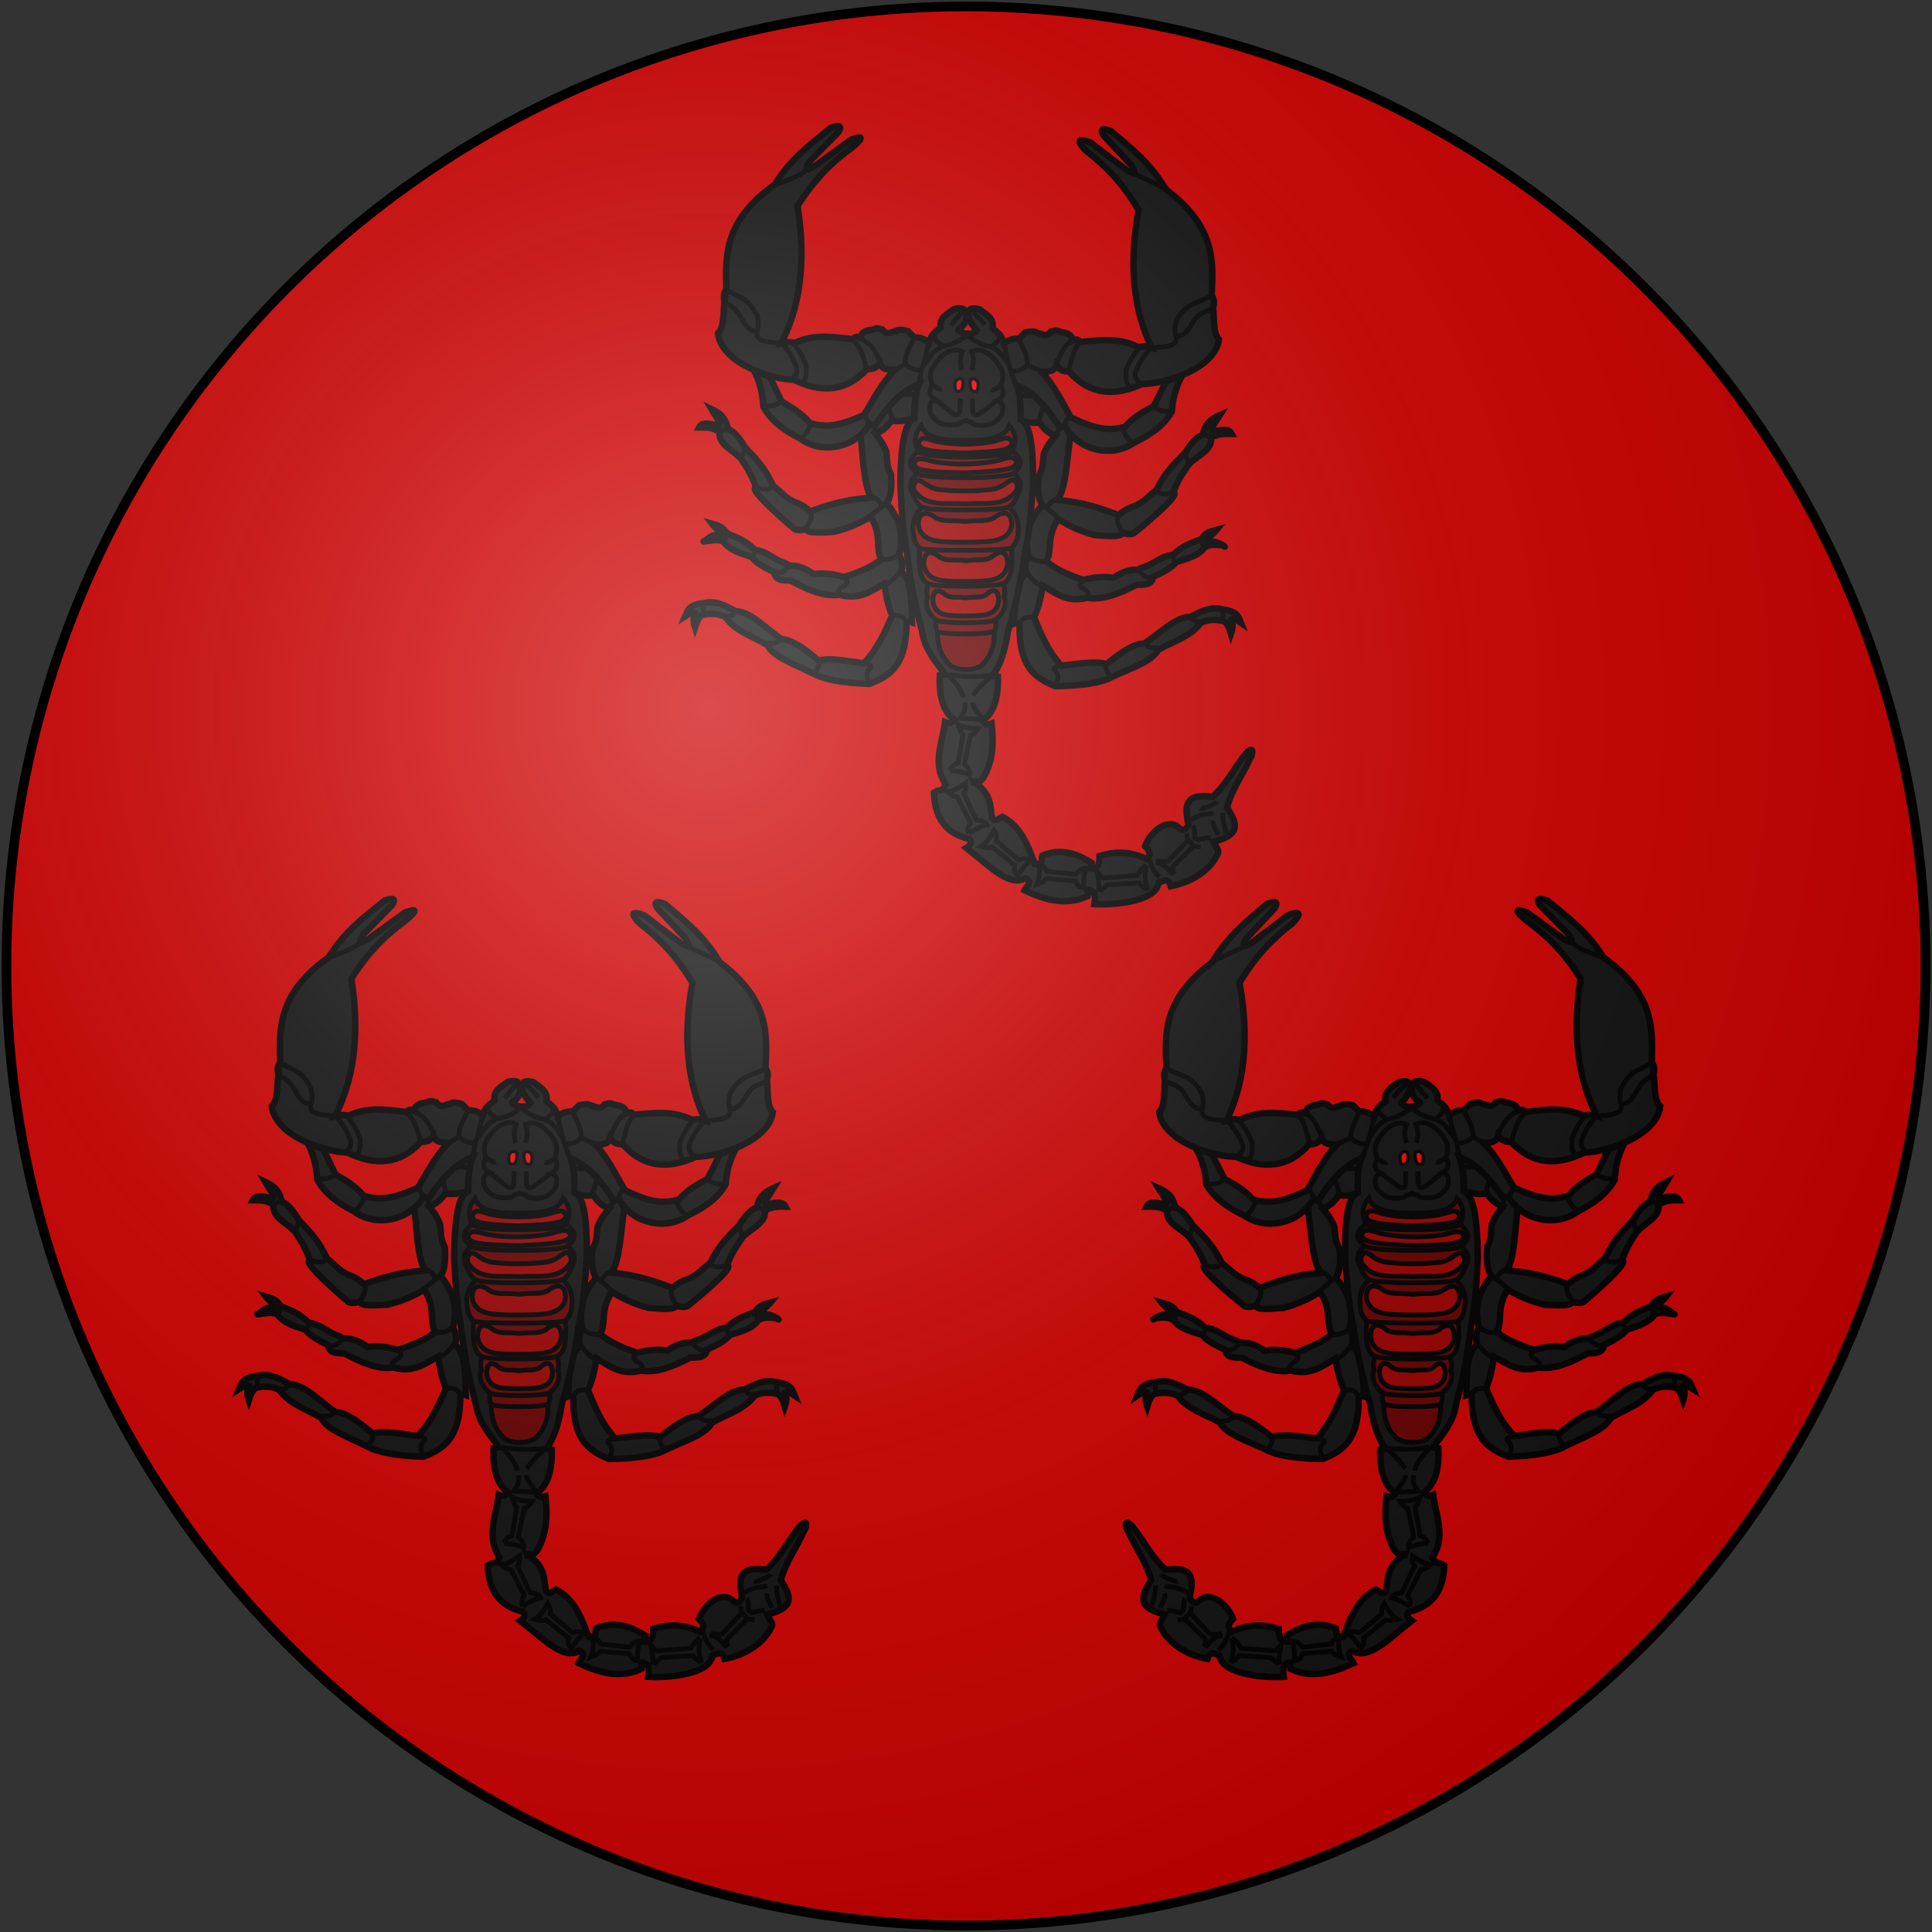
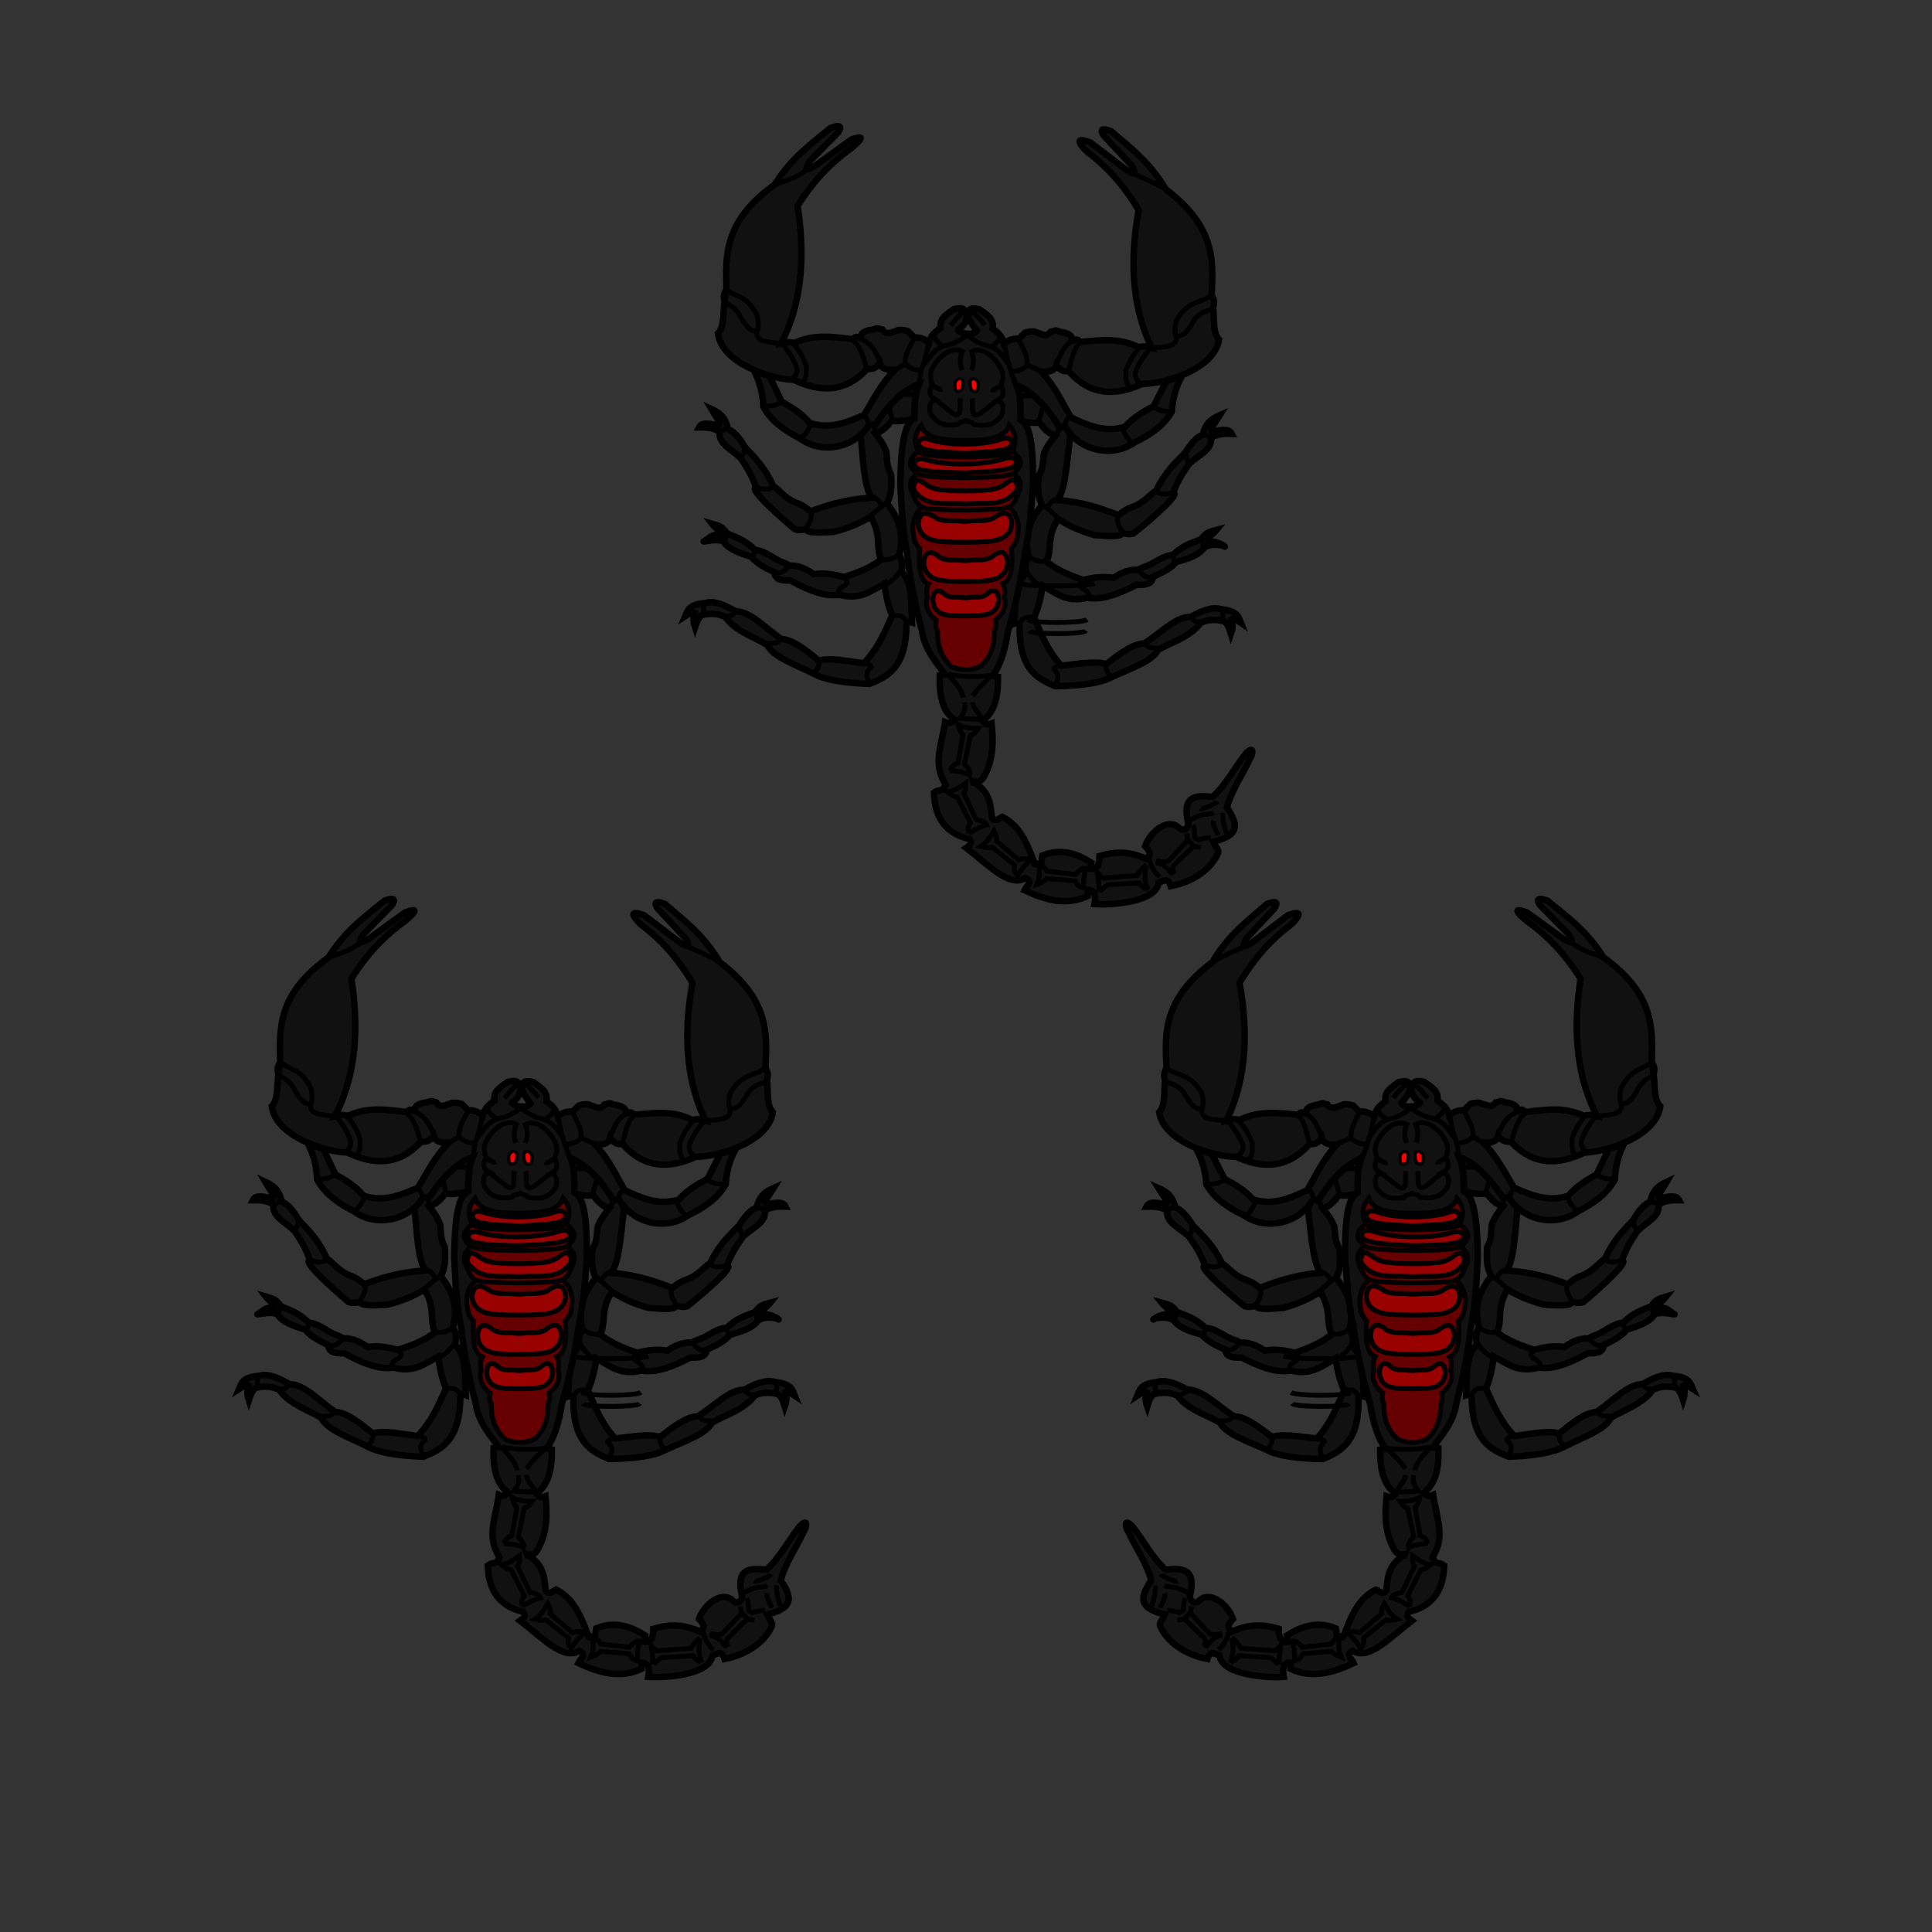
<svg xmlns="http://www.w3.org/2000/svg" xmlns:xlink="http://www.w3.org/1999/xlink" width="600" height="600">
  <rect width="100%" height="100%" fill="#333333" stroke="none" />
  <defs>
    <radialGradient id="rg" gradientUnits="userSpaceOnUse" cx="220" cy="220" r="405">
      <stop style="stop-color:#fff;stop-opacity:.3" offset="0" />
      <stop style="stop-color:#fff;stop-opacity:.2" offset=".2" />
      <stop style="stop-color:#666;stop-opacity:.1" offset=".6" />
      <stop style="stop-color:#000;stop-opacity:.13" offset="1" />
    </radialGradient>
-     <circle id="shield" cx="300" cy="300" r="298" />
    <g id="scorpion" transform="translate(0,20)">
      <path fill="#111" stroke="#000" stroke-width="2" d="m 283.222,258.137 -8.05,7.73 -7.25,5.3 -0.687,3.841 c 0.851,7.295 1.005,16.339 3.485,19.544 -8.286,0.53 -13.762,2.349 -19.042,4.259 -1.276,-1.014 -2.143,-1.845 -4.468,-2.731 -3.412,-1.3 -4.885,-3.689 -7.11,-5.235 -2.65,-5.814 -5.696,-8.736 -8.709,-11.91 -1.76,-3.004 -3.53,-5.096 -5.319,-5.709 -0.824,-4.043 -2.987,-5.175 -5.187,-6.221 1.113,1.929 3.13,4.322 2.375,5.288 -4.572,-1.363 -5.612,-0.608 -6.163,0.44 2.139,-0.018 4.276,0.034 6.399,1.358 -0.604,3.902 4.254,5.697 6.697,8.422 1.656,2.553 3.331,5.031 4.639,8.908 -2.487,0.193 6.791,8.588 12.033,12.977 1.665,0.494 2.422,0.056 3.466,-0.086 0.333,1.404 4.586,1.082 8.586,0.873 4.776,-1.185 8.396,-2.847 11.475,-4.735 1.111,2.093 2.29,3.991 2.37,9.057 0.161,1.709 0.234,3.367 1.065,4.072 -2.401,2.064 -6.269,3.945 -11.744,5.629 -3.111,-0.886 -6.227,-1.36 -9.355,-0.882 -2.543,-1.877 -5.099,-2.833 -7.668,-2.658 -0.926,-0.932 -2.04,-0.727 -4.86,-2.495 -2.451,-1.536 -4.065,-2.277 -5.728,-2.38 -3.111,-3.15 -5.854,-3.918 -8.663,-5.11 -1.553,-2.44 -3.135,-2.524 -4.711,-3.007 0.941,1.227 2.797,2.236 2.519,3.752 -2.506,-1.018 -3.707,1.113 -4.995,1.656 -1.007,0.471 4.305,-1.076 6.129,0.154 1.567,2.433 5.073,3.607 8.668,4.723 1.12,1.553 3.485,3.122 6.999,4.704 0.332,2.655 2.738,2.613 5.101,2.627 5.477,3.035 10.713,5.136 15.215,4.418 6.277,1.758 9.856,-1.243 13.898,-3.425 0.485,3.188 0.963,6.376 2.444,9.91 -2.525,5.535 -4.356,10.047 -8.773,14.775 -4.895,-0.574 -10.327,-1.831 -13.977,-0.81 -3.961,-3.197 -7.929,-6.485 -11.593,-6.682 -4.752,-3.1 -9.477,-8.574 -14.266,-8.641 -3.186,-1.781 -6.375,-3.455 -9.593,-2.555 -5.05,0.416 -5.297,2.375 -6.081,4.161 0.991,-0.611 1.99,-1.769 2.966,-1.118 -0.532,1.49 -0.418,2.987 0.075,4.49 0.599,-1.877 1.302,-3.313 2.226,-3.822 2.402,-0.553 4.796,-0.551 7.177,0.601 3.26,4.54 8.604,6.034 13.11,8.754 1.686,3.64 8.61,6.039 14.136,8.769 3.343,1.957 9.386,2.985 17.537,3.291 5.764,-2.303 11.315,-5.035 11.516,-18.465 0.57,-1.135 1.122,-0.806 1.675,-0.62 -0.243,-6.144 0.148,-12.907 -3.401,-15.823 0.689,-1.702 0.442,-3.416 -0.579,-5.139 1.875,-7.191 -0.547,-11.875 -3.783,-16.083 1.427,-2.369 1.522,-5.561 1.264,-8.968 -1.568,-2.916 -1.102,-4.784 -1.454,-7.074 -1.121,-2.785 -2.262,-4.091 -3.399,-5.557 2.579,-0.887 3.798,-2.475 5.053,-4.045 2.528,0.445 4.73,-0.126 6.937,-0.685 0.093,-4.248 0.448,-8.141 1.545,-11.016 l -2.17,-0.796 z m 33.557,0.406 -2.192,0.743 c 1.028,2.901 1.288,6.801 1.279,11.05 2.192,0.612 4.38,1.237 6.918,0.853 1.216,1.6 2.397,3.216 4.954,4.166 -1.172,1.438 -2.343,2.719 -3.531,5.476 -0.408,2.281 0.014,4.158 -1.625,7.036 -0.34,3.4 -0.323,6.592 1.046,8.994 -3.338,4.128 -5.87,8.752 -4.17,15.987 -1.062,1.698 -1.352,3.406 -0.704,5.125 -3.619,2.83 -3.389,9.601 -3.781,15.737 0.558,-0.172 1.116,-0.487 1.659,0.661 -0.124,13.431 5.358,16.295 11.064,18.737 8.156,-0.108 14.223,-0.989 17.612,-2.865 5.591,-2.595 12.571,-4.824 14.345,-8.422 4.57,-2.61 9.947,-3.975 13.316,-8.434 2.408,-1.094 4.804,-1.039 7.192,-0.428 0.912,0.531 1.581,1.984 2.134,3.875 0.529,-1.49 0.679,-2.985 0.183,-4.488 0.991,-0.628 1.959,0.554 2.935,1.19 -0.741,-1.804 -0.939,-3.766 -5.978,-4.305 -3.196,-0.978 -6.422,0.616 -9.651,2.32 -4.789,-0.049 -9.644,5.308 -14.47,8.293 -3.668,0.108 -7.717,3.301 -11.754,6.401 -3.625,-1.109 -9.081,0.018 -13.989,0.474 -4.301,-4.834 -6.025,-9.39 -8.415,-14.984 1.567,-3.497 2.123,-6.672 2.685,-9.848 3.989,2.279 7.493,5.365 13.811,3.759 4.484,0.827 9.767,-1.146 15.316,-4.048 2.363,0.043 4.768,0.142 5.163,-2.505 3.551,-1.497 5.956,-3.008 7.112,-4.533 3.621,-1.029 7.153,-2.117 8.778,-4.512 1.853,-1.186 3.688,-0.827 5.526,-0.704 2.632,1.609 -1.479,-1.843 -4.351,-1.077 -0.241,-1.522 1.643,-2.486 2.613,-3.69 -1.588,0.444 -3.172,0.49 -4.783,2.892 -2.837,1.124 -5.597,1.825 -8.783,4.899 -1.665,0.062 -3.299,0.764 -5.786,2.24 -2.863,1.699 -3.972,1.468 -4.92,2.377 -2.563,-0.237 -5.14,0.658 -7.728,2.473 -3.115,-0.553 -6.242,-0.154 -9.374,0.656 -5.433,-1.817 -9.254,-3.794 -11.605,-5.915 0.848,-0.685 0.961,-2.338 1.163,-4.043 0.202,-5.062 1.425,-6.931 2.586,-8.997 3.032,1.962 6.614,3.711 11.36,5.012 3.994,0.306 8.238,0.73 8.605,-0.666 1.04,0.168 1.785,0.624 3.461,0.171 5.346,-4.261 14.824,-12.428 12.343,-12.682 1.401,-3.844 3.136,-6.28 4.853,-8.793 2.508,-2.666 7.411,-4.341 6.901,-8.257 2.154,-1.272 4.292,-1.276 6.43,-1.207 -0.526,-1.061 -1.55,-1.839 -6.153,-0.586 -0.733,-0.984 1.342,-3.329 2.502,-5.23 -2.225,0.993 -4.412,2.071 -5.334,6.093 -1.803,0.569 -3.624,2.619 -5.456,5.579 -3.088,3.1 -6.205,5.948 -8.995,11.696 -2.262,1.492 -3.793,3.845 -7.235,5.062 -2.346,0.829 -3.233,1.639 -4.533,2.622 -5.232,-2.037 -10.663,-3.991 -18.934,-4.721 2.557,-3.144 2.929,-12.181 3.956,-19.453 l -0.594,-3.858 -7.12,-5.473 -7.858,-7.922 z" />
      <path fill="#111" stroke="#000" stroke-width="2" d="m 302.245,382.809 c 1.044,-0.38 1.523,0.883 3.208,-1.36 3.16,-5.564 3.065,-11.168 2.512,-16.777 -1.083,0.415 -2.09,0.474 -2.813,-0.804 2.862,-2.091 4.916,-5.756 4.784,-13.671 l -1.664,-0.277 c 2.268,-3.08 3.851,-7.751 4.787,-13.927 2.427,-8.319 4.115,-16.279 5.165,-23.93 1.536,-6.953 2.023,-13.918 2.562,-20.883 0.247,-15.683 -1.55,-19.703 -3.854,-20.832 -0.074,-3.551 0.211,-7.097 -1.154,-10.663 4.688,1.774 9.156,6.35 13.44,13.25 0.837,-0.722 1.303,-0.374 1.798,-0.106 4.248,7.063 14.312,9.486 21.243,4.619 4.863,-2.347 9.155,-5.195 11.664,-9.61 0.261,-3.675 1.117,-7.343 3.084,-10.997 l -4.765,1.482 -3.943,7.779 c -2.971,1.659 -5.94,3.128 -8.931,6.435 -6.29,1.903 -11.539,-0.466 -16.773,-2.897 -2.778,-4.738 -4.842,-9.468 -9.194,-14.225 2.195,0.131 4.115,-0.076 4.643,-1.997 1.539,2.094 2.717,1.842 3.954,1.972 6.548,7.429 14.271,7.686 22.663,3.867 7.357,-0.038 22.567,-4.726 23.904,-13.824 -1.951,-1.983 -1.416,-6.393 -1.805,-9.901 0.666,-2.659 -0.188,-2.853 -0.465,-3.983 0.496,-10.529 1.262,-21.038 -14.23,-32.761 -5.147,-8.641 -11.131,-12.98 -16.974,-18.04 -2.762,-1.067 -3.632,-0.678 -2.326,1.383 l 8.74,9.344 c 1.931,3.431 0.119,2.33 -1.557,1.392 l -11.315,-8.605 c 0,0 -6.643,-2.793 -1.228,2.68 5.72,4.311 11.213,9.893 16.202,18.287 -3.281,18.11 -1.248,31.865 4.1,42.903 l -1.408,-0.274 c -0.697,-0.401 -1.648,-0.308 -2.694,-0.033 -6.27,-3.132 -12.214,-2.117 -18.199,-1.632 -1.104,-1.431 -1.749,-0.406 -2.563,-0.288 0.431,-1.669 -1.025,-2.527 -3.686,-2.867 -1.482,-0.845 -1.939,-0.111 -2.822,-0.034 -1.434,1.921 -2.83,0.611 -4.238,0.334 -0.63,-0.461 -1.714,-0.591 -3.72,-0.045 l -1.948,1.901 c -1.538,-0.113 -3.082,0.232 -4.637,1.484 -0.697,-2.716 -2.16,-3.585 -3.536,-4.662 0.597,-3.165 -2.008,-4.382 -4.034,-5.951 -1.636,-0.423 -2.73,-0.369 -3.208,0.226 -1.07,2.41 0.808,4.37 2.309,6.307 l -0.136,0.206 c -0.808,1.291 -4.398,1.075 -5.612,-0.22 l 0.048,-0.205 c 2.392,-1.586 3.34,-3.945 1.792,-6.226 -0.512,-0.496 -1.564,-0.54 -3.095,-0.184 -2.063,1.52 -4.697,2.673 -4.176,5.851 -1.402,1.043 -2.885,1.877 -3.648,4.575 -1.524,-1.289 -3.059,-1.671 -4.6,-1.595 l -1.901,-1.948 c -1.993,-0.594 -3.08,-0.491 -3.72,-0.045 -1.414,0.244 -2.841,1.519 -4.229,-0.436 -0.882,-0.098 -1.321,-0.843 -2.822,-0.034 -2.668,0.275 -4.145,1.098 -3.755,2.777 -0.811,-0.138 -1.43,-1.178 -2.569,0.226 -5.972,-0.631 -11.889,-1.789 -18.234,1.191 -1.039,-0.301 -1.988,-0.417 -2.694,-0.033 l -1.414,0.24 c 5.613,-10.906 7.979,-24.607 5.137,-42.791 5.19,-8.27 10.816,-13.719 16.639,-17.89 5.777,-4.849 1.59,-3.204 0.033,-2.694 l -11.52,8.329 c -1.698,0.897 -3.535,1.954 -1.522,-1.43 l 8.963,-9.129 c 1.355,-2.029 0.495,-2.439 -2.292,-1.439 -5.964,4.917 -12.051,9.11 -17.406,17.623 -15.772,11.345 -15.259,21.869 -15.019,32.407 -0.304,1.123 -1.159,1.299 -0.561,3.971 -0.473,3.498 -0.045,7.92 -2.044,9.855 1.116,9.128 16.208,14.182 23.562,14.399 8.297,4.021 16.024,3.951 22.75,-3.317 1.239,-0.101 2.41,0.18 4,-1.876 0.481,1.932 2.396,2.186 4.593,2.108 -4.466,4.65 -6.644,9.329 -9.536,13.998 -5.291,2.304 -10.596,4.545 -16.838,2.491 -2.91,-3.379 -5.843,-4.919 -8.773,-6.65 l -3.754,-7.872 -4.728,-1.597 c 1.878,3.701 2.646,7.388 2.817,11.068 2.401,4.474 6.623,7.426 11.428,9.889 6.81,5.033 16.93,2.854 21.348,-4.104 0.501,-0.255 0.975,-0.592 1.794,0.15 4.45,-6.794 9.027,-11.261 13.757,-12.921 -1.451,3.532 -1.252,7.084 -1.412,10.632 -2.33,1.073 -4.224,5.048 -4.357,20.732 0.371,6.976 0.689,13.951 2.056,20.938 0.865,7.674 2.359,15.673 4.585,24.048 0.787,6.197 5.082,10.682 7.274,13.817 l -1.671,0.236 c -0.323,7.909 1.641,11.623 4.452,13.782 -0.754,1.26 -1.759,1.176 -2.832,0.736 -0.688,5.594 -3.643,12.253 -0.619,17.892 l 0.78,1.663 c -1.39,2.576 -1.514,0.901 -3.61,2.391 0.301,9.561 5.459,13.096 10.936,14.351 0.598,0.724 1.137,1.461 -0.877,2.791 6.764,5.197 13.325,12.416 18.365,9.376 2.544,1.067 0.257,2.485 -0.291,3.777 6.24,2.944 12.917,4.985 19.626,1.788 l 0.038,-1.928 c 2.122,0.098 2.558,1.816 2.062,4.429 4.39,0.333 19.012,-0.299 19.94,-6.612 1.217,-0.427 2.904,-1.855 3.757,1.055 7.015,-1.347 12.527,-5.294 14.691,-10.241 0.443,-1.013 -1.022,-2.266 -1.459,-3.566 9.516,-2.272 6.831,-6.465 4.226,-10.645 1.519,-5.634 4.906,-10.13 7.203,-15.291 0.519,-0.279 1.728,-4.655 -1.367,-1.433 -3.528,4.411 -5.966,9.485 -10.272,13.423 -4.91,-0.394 -9.867,-0.852 -7.513,8.644 -1.182,2.394 -2.227,1.679 -3.283,0.705 -3.281,-2.688 -8.563,1.428 -10.183,5.981 2.142,2.145 1.355,3.079 0.396,3.941 -5.889,-2.677 -10.388,-2.132 -14.582,-0.882 0.038,2.659 -0.688,4.276 -2.795,4.007 l 0.294,-1.906 c -4.875,-3.177 -9.912,-4.49 -15.26,-2.227 -0.356,1.357 0.331,3.351 -2.335,2.64 -2.891,-8.323 -5.556,-12.39 -10.089,-14.693 -1.04,0.443 -2.035,1.809 -3.168,0.373 -0.644,-3.024 0.153,-7.662 -5.85,-11.235 z" />
      <path fill="#600" stroke="#000" stroke-width="1.5" d="m 304.676,346.829 c -3.308,1.75 -7.384,1.213 -9.339,0.03 -2.736,-2.551 -4.318,-5.851 -4.163,-10.827 -0.75,-1.147 -0.57,-2.296 -0.374,-3.446 -1.55,-1.133 -2.452,-2.483 -2.916,-3.982 -0.114,-0.967 -0.401,-1.934 0.172,-2.903 -0.307,-1.451 -0.422,-2.902 0.349,-4.356 -2.7,-0.996 -3.173,-5.356 -2.757,-11.059 -0.522,-0.492 -1.004,-1.15 -1.43,-2.029 -0.355,-0.731 -0.831,-3.988 -0.751,-4.631 0.29,-2.323 0.9,-4.51 3.048,-6.044 -2.212,-1.142 -2.659,-3.575 -3.647,-5.613 -0.549,-3.39 1.089,-3.606 1.98,-4.905 -1.969,-1.761 -3.726,-3.576 0.341,-6.896 -1.008,-2.397 -1.68,-4.863 0.882,-7.986 1.311,3.594 5.763,4.439 11.044,4.558 l 0.759,-0.014 c 7.122,0.12 13.941,-0.022 15.589,-4.631 2.581,3.107 1.925,5.576 0.933,7.98 4.088,3.294 2.342,5.12 0.385,6.893 0.9,1.293 2.539,1.499 2.012,4.892 -0.975,2.044 -1.406,4.48 -3.611,5.636 2.063,1.453 2.724,3.513 3.044,5.72 0.107,0.74 -0.16,3.702 -0.397,4.294 -0.486,1.214 -1.061,2.075 -1.7,2.684 0.453,5.7 0.012,10.063 -2.686,11.076 0.78,1.449 0.675,2.901 0.377,4.353 0.579,0.966 0.3,1.934 0.191,2.902 -0.454,1.502 -1.347,2.858 -2.89,4.001 0.204,1.148 0.391,2.297 -0.352,3.448 0.188,4.976 -1.373,8.285 -4.093,10.854 z" />
-       <path fill="none" stroke="#000" stroke-width="1.5" d="m 314.395,280.074 c -0.992,2.404 -28.199,2.491 -29.206,0.094 m 29.591,6.799 c -1.957,1.773 -27.963,1.857 -29.932,0.096 m 28.333,10.432 c -2.204,1.156 -24.455,1.227 -26.666,0.086 m 27.614,12.612 c -0.95,0.907 -27.524,0.992 -28.481,0.092 m 25.795,10.985 c -2.693,1.013 -20.338,1.07 -23.038,0.074 m 20.715,11.183 c -1.543,1.143 -16.771,1.192 -18.32,0.059 m 17.969,3.389 c -0.742,1.152 -16.845,1.203 -17.595,0.057" />
+       <path fill="none" stroke="#000" stroke-width="1.5" d="m 314.395,280.074 c -0.992,2.404 -28.199,2.491 -29.206,0.094 m 29.591,6.799 c -1.957,1.773 -27.963,1.857 -29.932,0.096 m 28.333,10.432 c -2.204,1.156 -24.455,1.227 -26.666,0.086 m 27.614,12.612 m 25.795,10.985 c -2.693,1.013 -20.338,1.07 -23.038,0.074 m 20.715,11.183 c -1.543,1.143 -16.771,1.192 -18.32,0.059 m 17.969,3.389 c -0.742,1.152 -16.845,1.203 -17.595,0.057" />
      <path fill="#900" stroke="#000" stroke-width="1.5" d="m 294.856,331.111 c 2.383,0.254 7.817,0.236 10.198,-0.033 2.381,-0.269 4.807,-1.221 5.105,-4.695 -0.097,-3.493 -1.908,-3.649 -3.928,-1.654 -1.728,1.029 -3.179,0.597 -4.828,0.783 -1.648,0.186 -1.283,0.185 -2.933,0.01 -1.649,-0.175 -3.098,0.267 -4.833,-0.752 -2.033,-1.982 -3.843,-1.813 -3.917,1.68 0.32,3.472 2.752,4.408 5.135,4.662 z m -1.43,-10.716 c 3.035,0.291 9.956,0.269 12.989,-0.042 3.033,-0.31 6.123,-1.406 6.504,-5.402 -0.122,-4.017 -2.428,-4.196 -5.002,-1.901 -2.201,1.185 -4.05,0.688 -6.149,0.902 -2.099,0.214 -1.635,0.213 -3.736,0.012 -2.101,-0.201 -3.946,0.308 -6.155,-0.863 -2.589,-2.279 -4.894,-2.084 -4.99,1.933 0.406,3.993 3.503,5.069 6.538,5.36 z m -0.942,-12.197 c 3.385,0.289 11.103,0.264 14.485,-0.046 3.383,-0.311 6.829,-1.407 7.255,-5.396 -0.134,-4.011 -2.706,-4.189 -5.578,-1.896 -2.455,1.184 -4.516,0.688 -6.858,0.903 -2.341,0.215 -1.823,0.213 -4.166,0.013 -2.343,-0.2 -4.401,0.309 -6.863,-0.859 -2.886,-2.274 -5.457,-2.079 -5.565,1.932 0.452,3.987 3.905,5.06 7.289,5.349 z m 9.218,-11.813 c -4.899,0.165 1.184,0.145 -3.716,0.012 -4.9,-0.133 -10.147,0.735 -13.535,-3.388 -1.169,-1.039 -0.826,-3 0.31,-3.816 0.732,-0.277 1.701,0.416 2.666,1.137 1.727,1.262 3.495,1.753 5.66,1.842 1.262,0.138 2.508,0.217 3.744,0.261 1.236,0.044 4.764,0.033 6,-0.019 1.236,-0.052 2.481,-0.139 3.742,-0.285 2.165,-0.103 3.929,-0.605 5.648,-1.878 0.961,-0.727 1.925,-1.427 2.659,-1.155 1.141,0.809 1.497,2.768 0.334,3.814 -3.361,4.144 -8.614,3.31 -13.513,3.475 z m -3.769,-9.575 c 3.456,0.049 0.305,0.095 3.761,-0.054 3.455,-0.209 7.014,-0.305 10.115,-0.901 1.204,-0.221 2.401,-0.426 3.176,-1.056 1.162,-1.073 0.811,-1.799 -0.33,-2.582 -1.311,-0.457 -3.138,0.385 -4.584,0.751 -2.481,0.584 -4.879,0.865 -7.243,1.017 -2.364,0.152 -3.681,0.171 -6.045,0.087 -2.365,-0.084 -4.765,-0.296 -7.249,-0.808 -1.448,-0.324 -3.28,-1.114 -4.588,-0.619 -1.136,0.816 -1.483,1.552 -0.314,2.592 0.779,0.608 1.977,0.778 3.183,0.965 3.104,0.507 6.663,0.5 10.12,0.609 z m 0.14,-6.178 c 3.163,0.089 0.279,0.099 3.442,-0.011 3.162,-0.17 6.419,-0.225 9.257,-0.789 1.102,-0.208 2.198,-0.401 2.906,-1.025 1.063,-1.065 0.742,-1.799 -0.303,-2.6 -1.2,-0.475 -2.872,0.351 -4.195,0.702 -2.27,0.558 -4.465,0.813 -6.629,0.939 -2.163,0.126 -3.368,0.13 -5.533,0.018 -2.164,-0.112 -4.361,-0.352 -6.635,-0.896 -1.325,-0.343 -3.003,-1.157 -4.199,-0.675 -1.04,0.807 -1.356,1.544 -0.286,2.602 0.713,0.62 1.81,0.805 2.913,1.007 2.841,0.546 6.099,0.58 9.262,0.729 z" />
      <path fill="none" stroke="#000" stroke-width="1.5" d="m 370.709,402.804 -1.235,1.145 -5.025,4.919 c -0.338,0.716 -0.434,1.508 0.319,2.559 m 8.139,-8.284 -2.092,-0.312 -2.17,-2.332 m -4.539,11.099 c -1.488,-2.188 -3.183,-3.601 -5.224,-3.722 m 9.64,-9.028 0.362,2.129 -6.048,6.444 c -1.684,0.447 -2.538,0.024 -3.686,-0.091 m -2.538,-1.731 c 0.527,2.377 1.237,4.719 3.493,6.772 m -4.055,-3.584 c -0.479,2.387 -0.777,4.816 0.457,7.607 m -0.192,-0.17 c -0.95,-0.388 -1.833,-0.945 -2.485,-2.032 l -9.78,0.587 c -1.065,0.73 -2.032,1.455 -2.46,2.147 m -0.434,0.048 c 0.329,-1.97 -0.098,-4.081 -0.435,-6.176 0.607,0.63 0.719,1.29 1.931,1.883 l 10.493,-0.812 c 0.936,-1.548 1.906,-2.569 2.894,-3.264 m 21.992,-19.703 c -0.299,0.67 -4.834,2.54 -5.301,2.242 m -2.277,5.242 c 0.627,0.861 0.442,2.492 0.614,3.784 l 1.071,0.682 c 1.43,-0.443 2.756,-0.724 3.911,-0.735 m 0.838,-7.73 c -1.585,0.916 -2.479,-0.418 -7.292,2.328 m 10.133,-2.297 c -0.108,1.796 0.383,3.973 1.138,6.318 m -3.979,-3.869 c -0.554,1.481 1.05,3.211 1.362,4.5 m -41.718,16.392 c -0.874,-0.292 -1.76,-0.281 -2.576,-2.194 l -8.915,-0.708 c -0.967,1.104 -1.985,1.329 -2.993,1.739 0.932,-2.08 0.788,-4.156 0.652,-6.232 0.823,0.476 1.676,0.681 2.389,2.181 l 8.975,1.021 c 1.073,-1.275 2.135,-2.095 3.174,-1.919 -0.683,2.135 -0.763,4.138 -0.705,6.112 z m -20.506,-3.868 c -0.563,-0.73 -1.304,-1.215 -0.914,-3.258 l -7.003,-5.562 c -1.419,0.376 -2.39,-0.005 -3.454,-0.227 1.934,-1.206 2.973,-3.009 4.019,-4.808 0.417,0.855 1.01,1.5 0.765,3.143 l 6.879,5.855 c 1.602,-0.459 2.941,-0.547 3.704,0.178 -1.758,1.391 -2.942,3.009 -3.996,4.679 z m -20.909,-32.562 c 0.371,-0.844 0.442,-1.726 2.422,-2.363 l 1.529,-8.812 c -1.01,-1.065 -1.141,-2.1 -1.455,-3.141 1.985,1.12 4.065,1.168 6.145,1.225 -0.551,0.776 -0.833,1.606 -2.393,2.177 l -1.845,8.843 c 1.171,1.186 1.889,2.319 1.617,3.337 -2.063,-0.877 -4.05,-1.141 -6.021,-1.267 z m 5.765,19.51 c -0.213,-0.897 -0.688,-1.644 0.509,-3.345 l -4.091,-7.953 c -1.448,-0.241 -2.176,-0.988 -3.054,-1.63 2.259,-0.302 3.948,-1.518 5.642,-2.726 0.028,0.951 0.303,1.783 -0.597,3.179 l 3.857,8.169 c 1.649,0.241 2.905,0.713 3.302,1.688 -2.175,0.543 -3.92,1.53 -5.568,2.618 z m -6.374,-49.436 c 4.448,0.913 8.928,0.842 13.421,0.393 m -0.142,0.177 c -2.217,2.045 -4.432,4.091 -5.648,6.169 m -7.374,-6.277 c 1.954,2.18 3.96,4.351 4.406,6.815 m 0.407,1.42 c 0.446,2.578 -0.547,3.643 -1.471,5.001 l 6.926,0.314 c -1.885,-3.252 -2.769,-3.325 -3.004,-5.321 m -7.522,-8.692 c 4.448,0.913 8.928,0.842 13.421,0.393 m -0.142,0.177 c -2.217,2.045 -4.432,4.091 -5.648,6.169 m -7.374,-6.277 c 1.954,2.18 3.96,4.351 4.406,6.815 m 0.407,1.42 c 0.445,2.578 -0.547,3.643 -1.471,5.001 l 6.926,0.314 c -1.885,-3.252 -2.769,-3.325 -3.004,-5.321 M 305.83,240.931 c -1.056,-1.479 -2.273,-2.734 -3.934,-4.221 m -2.785,0.04 c -1.326,1.206 -2.359,2.371 -3.803,4.34 m -9.223,13.745 c -0.014,1.155 -0.694,4.354 -0.694,4.354 m -4.029,-6.336 -3.232,2.014 m 35.868,0.306 c -0.014,1.155 1.994,4.9 1.994,4.9 m 2.776,-6.767 4.978,2.113 m -77.985,2.392 c 2.021,-1.472 2.038,-2.969 1.337,-4.474 -1.33,-3.209 -2.681,-4.655 -4.026,-6.592 -3.599,-0.625 -8.635,-0.172 -8.035,-3.946 -2.846,0.137 -4.069,-2.875 -5.581,-5.328 -1.622,-2.324 -2.879,-2.701 -4.193,-3.387 l 0.434,-4.101 c 3.178,2.466 6.394,1.79 9.524,8.198 0.549,2.9 0.118,3.261 0.072,4.62 m 33.857,11.829 c -1.207,-5.177 -2.656,-7.823 -4.254,-8.904 m 2.572,-0.482 c 1.997,1.041 3.992,2.316 5.941,7.385 m -27,-5.972 c 2.154,2.583 3.217,4.878 4.02,7.105 -0.173,1.666 0.33,3.34 -1.087,4.991 m 1.442,-66.187 c -3.718,2.929 -6.937,3.508 -10.323,4.879 m 47.903,49.207 c -0.573,2.68 -1.048,5.312 -2.282,8.312 -1.668,0.031 -3.332,-0.317 -4.98,-1.985 -0.145,-3.237 1.718,-5.44 2.792,-8.049 m 92.228,-13.126 c -3.236,2.388 -7.59,1.621 -10.874,7.952 -0.619,2.886 -0.197,3.257 -0.184,4.617 m -10.828,14.752 c -1.985,-1.521 -1.966,-3.018 -1.228,-4.505 1.407,-3.176 2.793,-4.589 4.184,-6.493 3.613,-0.537 8.637,0.037 8.129,-3.751 2.841,0.205 4.138,-2.776 5.708,-5.191 1.677,-2.284 4.097,-2.617 5.428,-3.27 m -44.627,19.347 c 1.332,-5.147 1.945,-7.639 3.569,-8.681 m -2.559,-0.544 c -2.022,0.992 -2.896,2.489 -4.967,7.51 m 25.985,-5.588 c -2.216,2.53 -3.334,4.799 -4.19,7.006 0.133,1.67 -0.41,3.331 0.966,5.016 m 1.058,-66.192 c 3.662,1.671 7.114,3.026 10.459,5.13 m -50.235,48.019 c 0.508,2.693 0.919,5.336 2.08,8.365 1.667,0.071 3.339,-0.237 5.026,-1.864 0.223,-3.233 -1.586,-5.48 -2.596,-8.115 m -17.633,9.601 c -0.754,-1.899 -0.754,-3.738 0.087,-5.728 -4.33,-2.385 -9.126,3.841 -9.779,6.321 -0.312,1.521 -0.028,2.791 0.461,4.101 1.367,0.61 2.074,1.65 3.033,1.216 m 5.686,2.882 c -0.373,2.284 0.649,6.746 -2.597,4.54 l -5.14,-4.165 m -0.397,-19.697 c 0.299,1.474 1.675,2.223 2.716,3.198 m -6.108,5.787 c 2.12,-2.3 3.343,-5.456 7.172,-6.126 2.095,-0.426 3.58,-1.248 4.992,-2.118 0.917,-1.061 1.88,-0.941 2.873,-0.014 m -0.117,9.838 c 0.8,-1.88 0.844,-3.719 0.051,-5.729 4.387,-2.279 9.031,4.06 9.623,6.556 0.275,1.528 -0.04,2.791 -0.56,4.089 -1.382,0.577 -2.113,1.6 -3.061,1.142 m 3.087,-1.252 c 1.289,2.269 0.676,3.69 -1.108,4.6 1.466,0.514 1.865,1.543 1.714,2.784 -9.7e-4,1.451 -0.519,2.091 -1.421,3.01 -1.247,1.249 -2.731,2.341 -6.646,1.822 -0.408,-0.083 -0.827,0.083 -1.257,-0.552 -0.325,-0.479 -1.021,-0.278 -1.589,-0.641 -0.567,-0.363 -0.362,-0.36 -0.938,-0.011 -0.576,0.349 -1.267,0.131 -1.603,0.602 -0.446,0.624 -0.86,0.447 -1.27,0.521 -3.926,0.424 -5.383,-0.704 -6.6,-1.982 -0.876,-0.943 -1.378,-1.595 -1.343,-3.045 -0.122,-1.245 0.303,-2.264 1.781,-2.742 -1.762,-0.952 -2.34,-2.387 -0.997,-4.625 m 12.433,4.253 c 0.317,2.292 -0.812,6.728 2.487,4.601 l 5.24,-4.039 m 0.874,-19.682 c -0.335,1.467 -1.728,2.182 -2.792,3.131 m 5.966,5.933 c -2.063,-2.351 -3.21,-5.536 -7.021,-6.297 -2.084,-0.477 -3.549,-1.334 -4.939,-2.238 -0.892,-1.083 -1.857,-0.986 -2.872,-0.083" />
      <path fill="none" stroke="#000" stroke-width="1.5" d="m 218.743,327.538 c -0.176,0.772 -0.501,1.392 -0.035,2.822 l 0,0.257 m 9.76,-0.78 c -0.699,1.189 -1.731,1.69 -3.097,1.502 m 17.106,7.135 c -1.39,1.753 -2.751,1.174 -4.122,1.361 m 16.102,5.327 c 0.033,1.924 -0.781,3.197 -2.102,4.08 m 16.207,-3.396 c 1.21,0.476 2.743,0.911 1.648,1.688 -1.364,1.294 -1.205,2.824 -0.183,4.488 m 0.57,-57.73 c 1.153,0.107 2.299,0.84 3.428,2.993 m -48.331,-24.449 -2.328,1.511 m 7.903,4.33 c -0.09,1.831 -0.566,2.865 -1.323,3.32 m 49.419,29.98 c -1.992,1.998 -3.957,1.841 -5.924,1.853 m 8.103,19.6 c -0.83,-2.547 -2.732,-2.338 -4.592,-2.237 m -36.851,-40.092 c -1.814,1.448 -3.601,0.727 -5.391,0.191 m 17.102,7.52 c 0.637,2.275 -0.608,3.771 -1.605,5.369 m -24.657,1.883 -0.54,2.175 m 9.717,2.812 -1.179,2.039 m 11.386,2.704 c -1.244,1.526 -2.57,2.522 -4.13,2.003 m 21.283,1.284 c 0.335,0.83 1.865,1.278 0.352,2.699 -2.111,0.958 -2.239,1.94 -2.345,2.923 m 14.665,-3.158 c 2.167,-0.692 3.523,-2.632 5.056,-4.301 m -4.492,-21.096 c -1.684,1.323 -3.367,2.531 -5.054,4.173 m 1.24,-28.212 0.23,2.184 m 4.328,-7.774 1.107,3.991 m 7.153,-7.997 -4.362,-0.053 m -37.364,2.242 c -1.858,1.562 -3.696,1.452 -5.533,1.344 m 14.816,5.568 c -2.132,4.753 -3.506,4.205 -3.515,4.192 m 19.843,-6.945 c 0.914,0.934 1.608,2.01 1.496,3.611 m 109.855,57.013 c 0.157,0.776 0.467,1.404 -0.034,2.822 l 0,0.257 m -9.739,-1.016 c 0.67,1.206 1.69,1.731 3.06,1.577 m -17.274,6.719 c 1.347,1.787 2.722,1.24 4.088,1.461 m -16.226,4.936 c -0.08,1.923 0.703,3.215 2.003,4.13 m -16.12,-3.788 c -1.221,0.447 -2.764,0.844 -1.688,1.648 1.332,1.326 1.136,2.852 0.074,4.491 m 0.827,-57.727 c -1.156,0.079 -2.319,0.784 -3.499,2.909 m 48.909,-23.273 2.291,1.567 m -8.005,4.137 c 0.045,1.832 0.497,2.878 1.242,3.351 m -50.13,28.775 c 1.943,2.045 3.911,1.936 5.878,1.996 m -8.574,19.398 c 0.891,-2.526 2.788,-2.271 4.645,-2.125 m 37.811,-39.188 c 1.778,1.491 3.583,0.814 5.385,0.322 m -17.279,7.104 c -0.692,2.259 0.516,3.785 1.474,5.407 m 24.604,2.479 0.487,2.187 m -9.782,2.576 1.13,2.067 m -11.448,2.428 c 1.207,1.556 2.508,2.583 4.08,2.102 m -21.308,0.769 c -0.355,0.822 -1.895,1.232 -0.417,2.689 2.087,1.009 2.191,1.994 2.274,2.979 m -14.584,-3.512 c -2.149,-0.745 -3.459,-2.717 -4.95,-4.422 m 5.001,-20.981 c 1.652,1.363 3.304,2.612 4.952,4.294 m 0.602,-28.476 -1.703,2.93 m -3.605,-9.538 -1.473,5.114 m -5.932,-8.155 4.362,0.053 m 37.297,3.274 c 1.82,1.606 3.659,1.541 5.499,1.478 m -15.204,5.333 c 2.017,4.803 3.404,4.288 3.412,4.275 M 332.311,269.123 c -0.937,0.911 -1.657,1.971 -1.583,3.573" />
      <path fill="#f00" stroke="#000" stroke-width="1" d="m 298.997,260.032 c -0.207,0.941 -0.567,1.398 -1.163,1.501 -1.201,0.194 -1.211,-0.792 -1.291,-1.902 -0.039,-1.135 0.438,-1.737 1.389,-2.09 1.437,0.004 1.218,1.244 1.065,2.491 z m 2.35,0.028 c 0.184,0.946 0.533,1.411 1.127,1.529 1.196,0.223 1.23,-0.763 1.337,-1.87 0.066,-1.134 -0.396,-1.747 -1.338,-2.123 -1.437,-0.031 -1.248,1.214 -1.125,2.464 z" />
    </g>
  </defs>
  <use id="background" xlink:href="#shield" fill="#c00" />
  <use xlink:href="#scorpion" transform="translate(0,-160)" />
  <use xlink:href="#scorpion" transform="rotate(-120,300,300)translate(0,-160)rotate(120,300,300)" />
  <use xlink:href="#scorpion" transform="rotate(120,300,300)translate(0,-160)rotate(-120,300,300)translate(600)scale(-1,1)" />
  <use id="shine" xlink:href="#shield" fill="url(#rg)" stroke="#000" stroke-width="3" />
</svg>